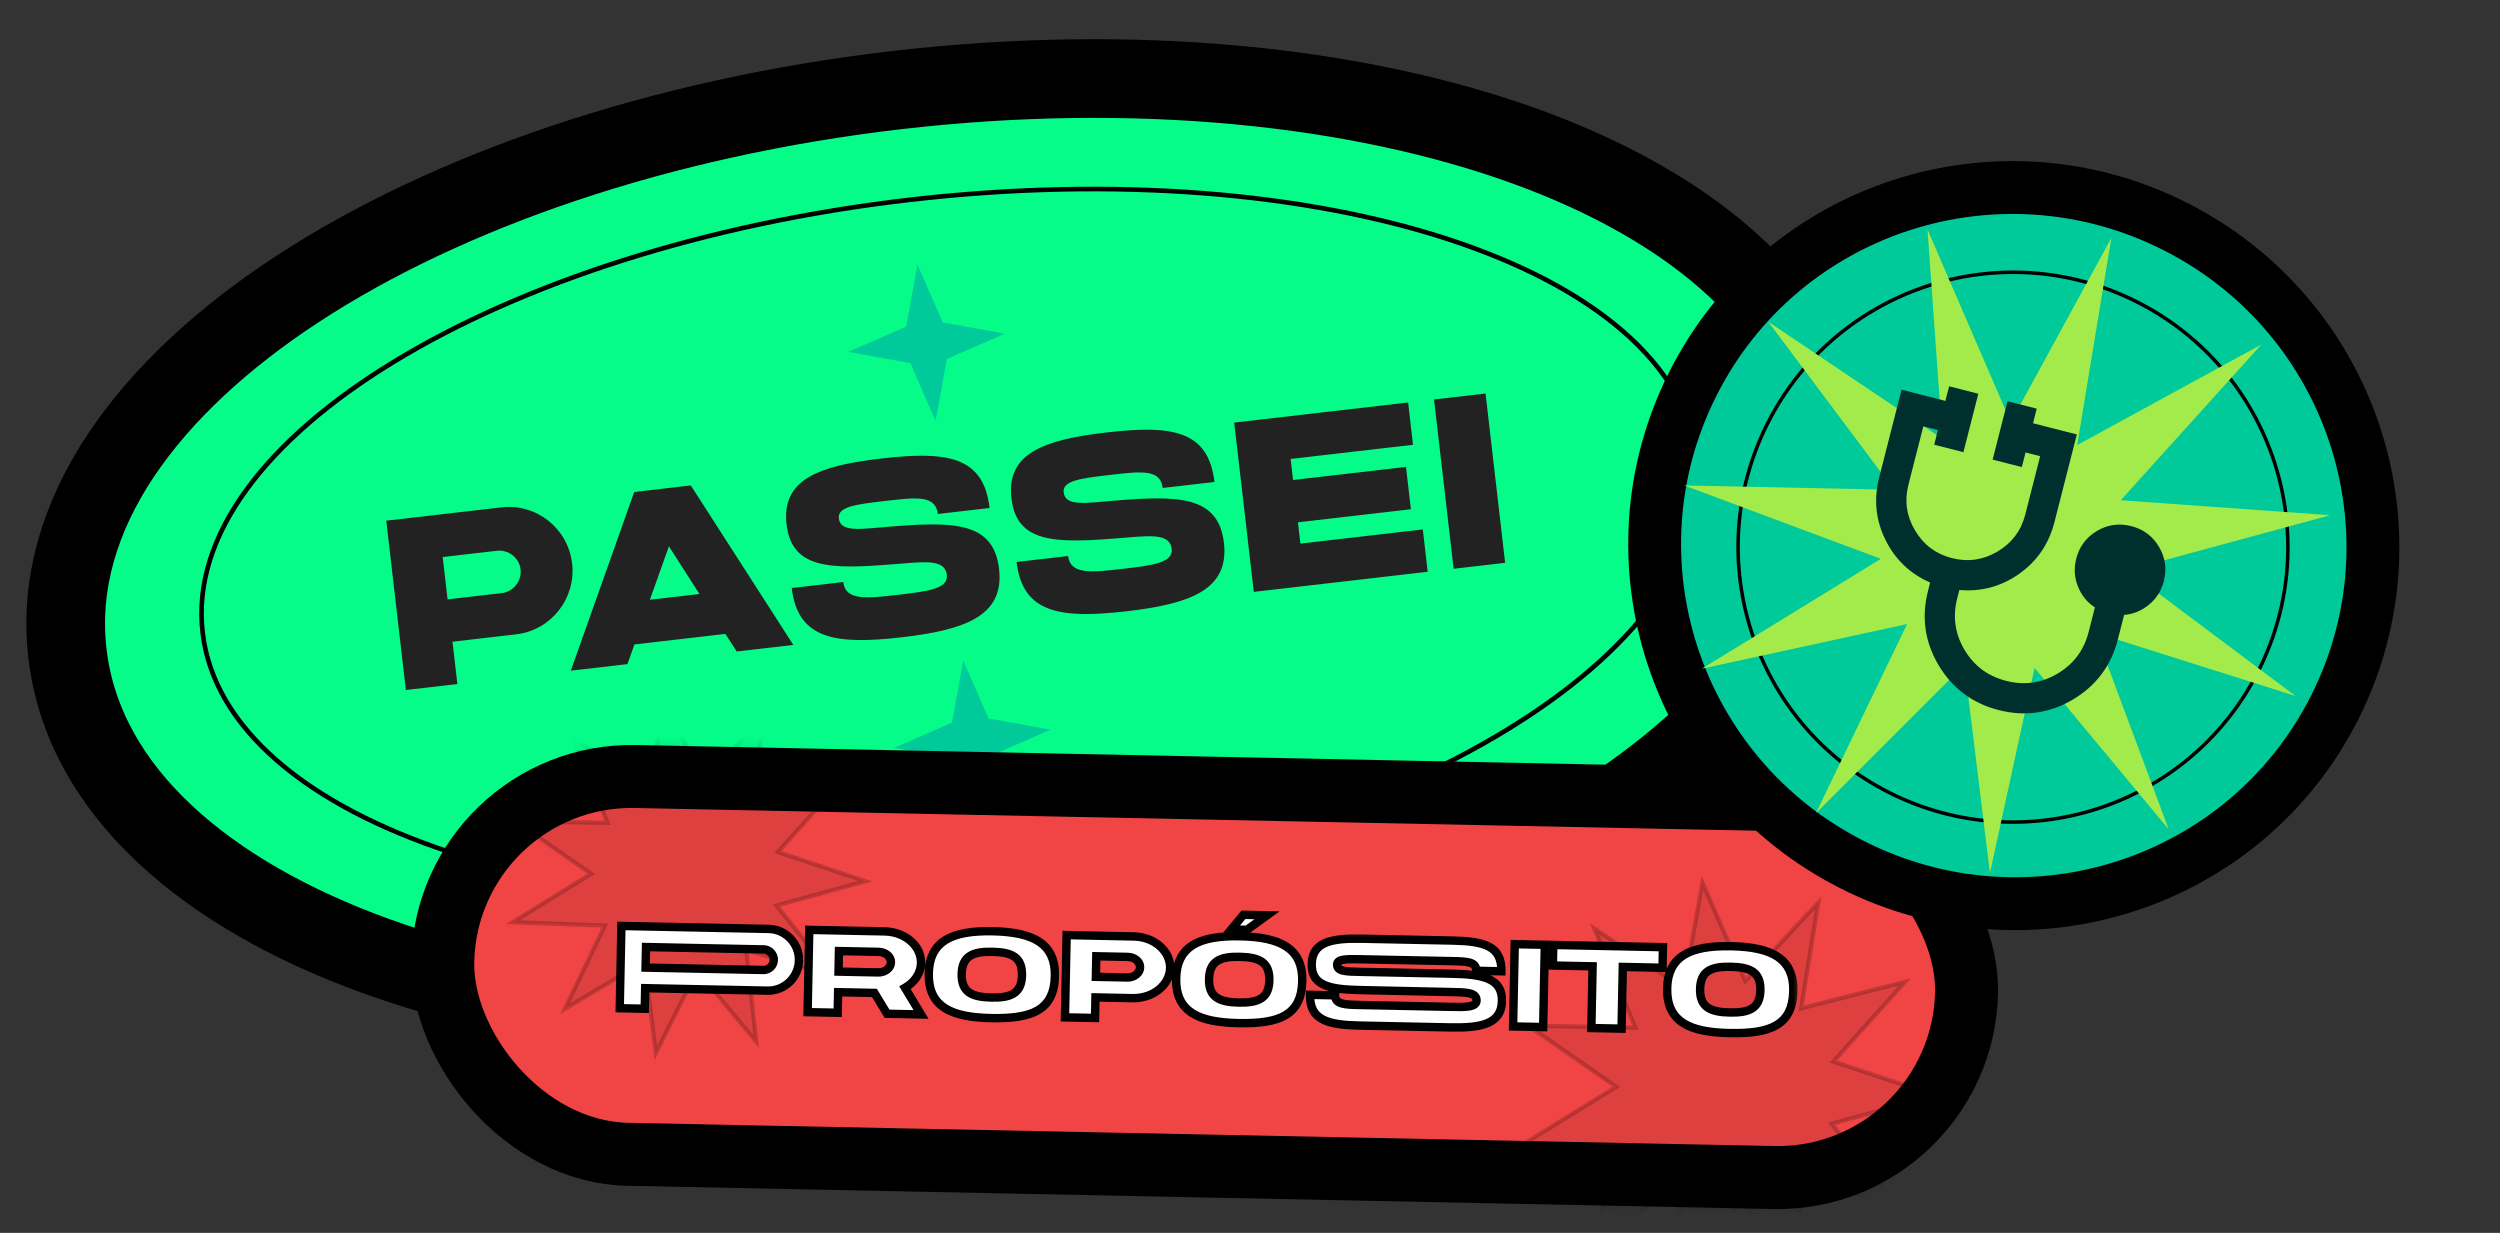
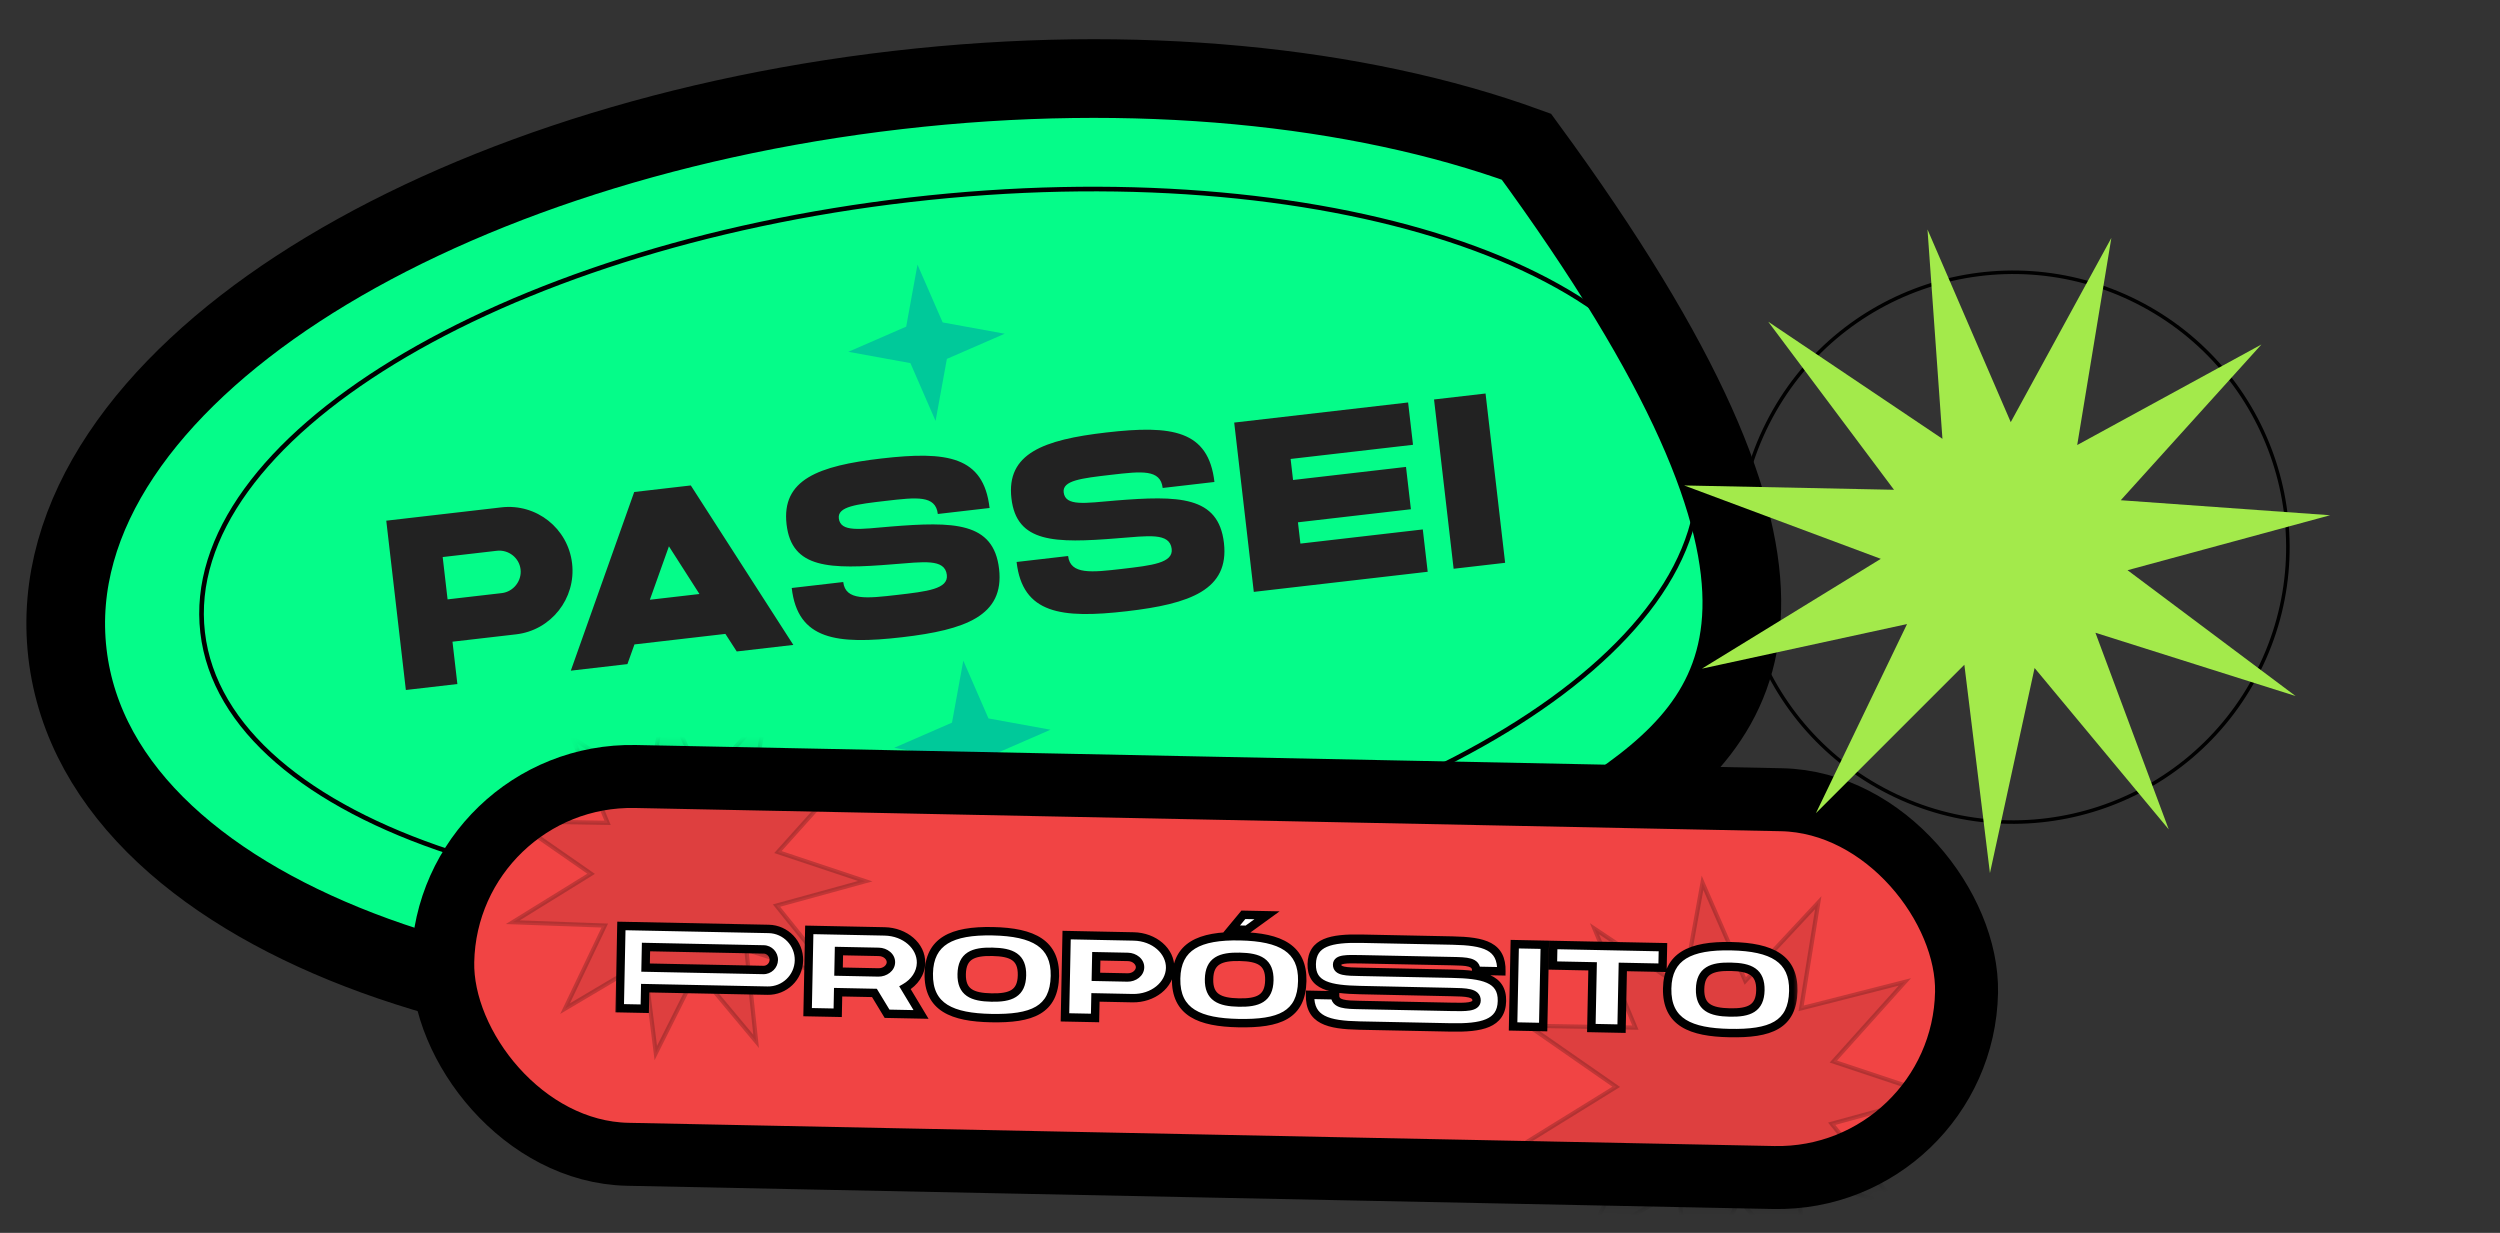
<svg xmlns="http://www.w3.org/2000/svg" width="219" height="108" viewBox="0 0 219 108" fill="none">
  <rect x="0" y="0" width="219" height="108" fill="#333333" stroke="none" />
-   <path d="M78.603 7.888C99.438 5.478 118.958 7.491 133.715 12.852C148.255 18.134 159.233 27.128 160.645 39.333C162.057 51.538 153.423 62.8 140.473 71.263C127.33 79.852 108.785 86.269 87.95 88.68C67.114 91.09 47.594 89.077 32.837 83.716C18.297 78.434 7.32 69.44 5.908 57.235C4.496 45.03 13.129 33.768 26.079 25.305C39.222 16.716 57.767 10.299 78.603 7.888Z" fill="#05FC89" stroke="black" stroke-width="6.892" />
+   <path d="M78.603 7.888C99.438 5.478 118.958 7.491 133.715 12.852C162.057 51.538 153.423 62.8 140.473 71.263C127.33 79.852 108.785 86.269 87.95 88.68C67.114 91.09 47.594 89.077 32.837 83.716C18.297 78.434 7.32 69.44 5.908 57.235C4.496 45.03 13.129 33.768 26.079 25.305C39.222 16.716 57.767 10.299 78.603 7.888Z" fill="#05FC89" stroke="black" stroke-width="6.892" />
  <path d="M79.715 17.5C97.761 15.413 114.501 16.897 126.977 20.993C139.435 25.083 147.72 31.808 148.698 40.252C149.675 48.697 143.144 57.137 131.948 63.964C120.737 70.8 104.779 76.067 86.732 78.154C68.685 80.242 51.947 78.759 39.471 74.663C27.012 70.572 18.727 63.847 17.75 55.402C16.773 46.958 23.304 38.519 34.499 31.692C45.711 24.856 61.668 19.588 79.715 17.5Z" stroke="black" stroke-width="0.406" />
  <path d="M80.372 23.18L82.577 28.244L88.011 29.234L82.947 31.439L81.956 36.873L79.751 31.809L74.317 30.818L79.382 28.613L80.372 23.18Z" fill="#00C99A" />
  <path d="M84.385 57.87L86.59 62.934L92.024 63.924L86.96 66.129L85.97 71.563L83.765 66.499L78.331 65.508L83.395 63.303L84.385 57.87Z" fill="#00C99A" />
  <path d="M43.922 44.445C46.994 44.09 49.76 46.282 50.115 49.354C50.471 52.426 48.281 55.213 45.209 55.568L39.637 56.213L40.066 59.921L35.553 60.443L33.837 45.612L43.922 44.445ZM43.953 51.956C44.971 51.839 45.72 50.893 45.602 49.876C45.485 48.859 44.542 48.131 43.525 48.248L38.779 48.797L39.208 52.505L43.953 51.956ZM64.538 57.068L63.544 55.53L55.578 56.452L54.961 58.176L50.003 58.75L55.557 43.099L60.515 42.525L69.496 56.495L64.538 57.068ZM61.272 52.035L58.598 47.857L56.928 52.538L61.272 52.035ZM77.987 46.129C83.539 45.68 87.041 45.705 87.519 49.836C87.995 53.946 84.552 55.182 79.022 55.822C73.259 56.489 69.88 56.042 69.355 51.508L73.868 50.986C74.059 52.639 75.945 52.42 78.593 52.114C81.221 51.81 83.085 51.594 82.943 50.365C82.774 48.904 80.858 49.233 78.24 49.428L78.218 49.431C72.666 49.88 69.355 49.833 68.903 45.935C68.45 42.015 71.681 40.804 77.211 40.164C82.974 39.498 86.163 39.966 86.687 44.5L82.153 45.025C81.962 43.372 80.309 43.563 77.64 43.872C75.034 44.174 73.36 44.367 73.48 45.405C73.625 46.656 75.35 46.349 77.966 46.132L77.987 46.129ZM97.684 43.85C103.236 43.401 106.739 43.426 107.217 47.557C107.692 51.667 104.25 52.903 98.72 53.543C92.957 54.21 89.577 53.763 89.053 49.229L93.566 48.707C93.757 50.36 95.642 50.142 98.291 49.835C100.918 49.531 102.782 49.315 102.64 48.087C102.471 46.625 100.555 46.954 97.937 47.149L97.916 47.152C92.364 47.601 89.052 47.554 88.601 43.656C88.148 39.736 91.378 38.525 96.908 37.886C102.671 37.219 105.86 37.687 106.385 42.221L101.851 42.746C101.659 41.093 100.007 41.284 97.337 41.593C94.731 41.895 93.057 42.088 93.177 43.127C93.322 44.377 95.047 44.07 97.663 43.853L97.684 43.85ZM113.916 47.619L124.637 46.379L125.066 50.087L109.832 51.849L108.116 37.018L123.35 35.256L123.779 38.964L113.058 40.204L113.271 42.047L123.166 40.902L123.595 44.61L113.7 45.755L113.916 47.619ZM131.849 49.302L127.337 49.824L125.621 34.993L130.134 34.471L131.849 49.302Z" fill="#222222" />
  <rect x="39.12" y="67.686" width="133.512" height="33.102" rx="16.551" transform="rotate(1.161 39.12 67.686)" fill="#F14444" stroke="black" stroke-width="5.517" />
  <mask id="mask0_7289_7" style="mask-type:alpha" maskUnits="userSpaceOnUse" x="36" y="65" width="140" height="41">
    <rect x="39.12" y="67.686" width="133.512" height="33.102" rx="16.551" transform="rotate(1.161 39.12 67.686)" fill="#F14444" stroke="black" stroke-width="5.517" />
  </mask>
  <g mask="url(#mask0_7289_7)">
    <path opacity="0.2" d="M61.395 68.309L61.508 68.565L61.698 68.36L67.007 62.664L65.764 70.352L65.72 70.628L65.991 70.559L73.537 68.637L68.335 74.431L68.148 74.64L68.414 74.729L75.8 77.193L68.291 79.255L68.021 79.329L68.197 79.547L73.079 85.612L65.648 83.288L65.38 83.205L65.41 83.484L66.236 91.225L61.243 85.252L61.063 85.037L60.937 85.288L57.448 92.248L56.475 84.523L56.44 84.245L56.199 84.387L49.499 88.356L52.859 81.332L52.98 81.079L52.7 81.069L44.918 80.786L51.542 76.692L51.781 76.544L51.551 76.384L45.155 71.939L52.942 72.077L53.223 72.082L53.116 71.823L50.14 64.627L56.615 68.951L56.849 69.107L56.899 68.832L58.286 61.171L61.395 68.309Z" fill="black" fill-opacity="0.4" stroke="black" stroke-width="0.368" />
    <path opacity="0.2" d="M152.774 85.675L152.887 85.932L153.077 85.727L159.279 79.073L157.827 88.052L157.781 88.329L158.053 88.26L166.867 86.016L160.791 92.784L160.604 92.993L160.87 93.082L169.497 95.958L160.728 98.367L160.457 98.442L160.633 98.66L166.336 105.745L157.655 103.03L157.387 102.946L157.417 103.224L158.383 112.268L152.549 105.291L152.37 105.076L152.244 105.327L148.168 113.457L147.032 104.433L146.997 104.155L146.756 104.298L138.93 108.933L142.855 100.728L142.976 100.475L142.695 100.465L133.606 100.135L141.342 95.353L141.581 95.206L141.351 95.046L133.882 89.854L142.977 90.014L143.257 90.019L143.15 89.759L139.675 81.355L147.238 86.406L147.472 86.562L147.521 86.286L149.141 77.335L152.774 85.675Z" fill="black" fill-opacity="0.4" stroke="black" stroke-width="0.368" />
  </g>
  <mask id="path-10-outside-1_7289_7" maskUnits="userSpaceOnUse" x="53.581" y="78.309" width="104.202" height="13.105" fill="black">
    <rect fill="white" x="53.581" y="78.309" width="104.202" height="13.105" />
    <path d="M67.344 81.375C68.827 81.405 70.017 82.644 69.987 84.137C69.957 85.63 68.718 86.81 67.235 86.78L56.517 86.563L56.48 88.365L54.287 88.32L54.433 81.113L67.344 81.375ZM66.87 84.97C67.364 84.98 67.774 84.587 67.784 84.093C67.794 83.598 67.401 83.178 66.906 83.168L56.59 82.959L56.553 84.761L66.87 84.97ZM77.707 88.805L76.601 86.98L73.419 86.916L73.383 88.718L70.747 88.664L70.893 81.457L77.493 81.591C79.284 81.627 80.712 82.861 80.681 84.354C80.663 85.26 80.111 86.052 79.278 86.53L80.683 88.866L77.707 88.805ZM73.492 83.312L73.456 85.114L76.946 85.185C77.533 85.197 78.035 84.795 78.046 84.301C78.056 83.806 77.57 83.395 76.983 83.383L73.492 83.312ZM92.409 85.498C92.348 88.494 90.406 89.258 86.813 89.186C83.446 89.117 81.3 88.27 81.361 85.274C81.417 82.463 83.353 81.503 86.967 81.577C90.56 81.65 92.465 82.687 92.409 85.498ZM89.525 85.44C89.558 83.834 88.629 83.413 86.93 83.379C85.242 83.344 84.276 83.726 84.243 85.333C84.211 86.929 85.16 87.35 86.849 87.384C88.527 87.418 89.493 87.036 89.525 85.44ZM99.315 82.033C101.107 82.069 102.534 83.303 102.504 84.796C102.474 86.289 100.997 87.475 99.206 87.439L95.963 87.373L95.926 89.175L93.29 89.121L93.436 81.914L99.315 82.033ZM98.769 85.627C99.356 85.639 99.858 85.237 99.868 84.743C99.878 84.249 99.392 83.837 98.805 83.825L96.035 83.769L95.999 85.571L98.769 85.627ZM110.99 80.178L109.234 81.451L107.854 81.423L108.921 80.136L110.99 80.178ZM108.635 82.016C112.229 82.089 114.134 83.126 114.077 85.937C114.016 88.933 112.075 89.698 108.481 89.625C105.114 89.556 102.968 88.71 103.029 85.713C103.086 82.902 105.021 81.942 108.635 82.016ZM108.518 87.823C110.196 87.857 111.162 87.475 111.194 85.879C111.227 84.273 110.298 83.852 108.599 83.818C106.91 83.783 105.945 84.165 105.912 85.772C105.88 87.368 106.829 87.789 108.518 87.823ZM127.179 85.296C129.867 85.351 131.611 85.685 131.57 87.693C131.53 89.69 129.771 90.056 127.084 90.002L119.104 89.84C116.304 89.783 114.716 89.349 114.76 87.146L116.954 87.19C116.937 87.993 117.854 88.012 119.141 88.038L127.12 88.2C128.387 88.225 129.334 88.245 129.346 87.647C129.361 86.937 128.423 86.928 127.147 86.903L119.167 86.731C116.47 86.676 114.869 86.345 114.908 84.45C114.946 82.545 116.571 82.177 119.258 82.231L127.238 82.393C130.039 82.45 131.565 82.882 131.52 85.086L129.317 85.041C129.333 84.238 128.499 84.221 127.202 84.195L119.222 84.033C117.955 84.007 117.142 83.991 117.132 84.495C117.119 85.103 117.902 85.108 119.2 85.135L127.179 85.296ZM135.181 89.97L132.545 89.917L132.691 82.709L135.327 82.763L135.181 89.97ZM145.674 82.972L145.638 84.774L142.158 84.704L142.048 90.109L139.402 90.056L139.511 84.65L136.031 84.579L136.068 82.778L145.674 82.972ZM157.092 86.809C157.032 89.805 155.09 90.569 151.497 90.496C148.13 90.428 145.984 89.581 146.045 86.585C146.101 83.774 148.037 82.814 151.651 82.888C155.244 82.96 157.149 83.998 157.092 86.809ZM154.21 86.751C154.242 85.144 153.313 84.724 151.614 84.689C149.926 84.655 148.96 85.037 148.927 86.644C148.895 88.239 149.845 88.66 151.533 88.695C153.211 88.729 154.177 88.347 154.21 86.751Z" />
  </mask>
  <path d="M67.344 81.375C68.827 81.405 70.017 82.644 69.987 84.137C69.957 85.63 68.718 86.81 67.235 86.78L56.517 86.563L56.48 88.365L54.287 88.32L54.433 81.113L67.344 81.375ZM66.87 84.97C67.364 84.98 67.774 84.587 67.784 84.093C67.794 83.598 67.401 83.178 66.906 83.168L56.59 82.959L56.553 84.761L66.87 84.97ZM77.707 88.805L76.601 86.98L73.419 86.916L73.383 88.718L70.747 88.664L70.893 81.457L77.493 81.591C79.284 81.627 80.712 82.861 80.681 84.354C80.663 85.26 80.111 86.052 79.278 86.53L80.683 88.866L77.707 88.805ZM73.492 83.312L73.456 85.114L76.946 85.185C77.533 85.197 78.035 84.795 78.046 84.301C78.056 83.806 77.57 83.395 76.983 83.383L73.492 83.312ZM92.409 85.498C92.348 88.494 90.406 89.258 86.813 89.186C83.446 89.117 81.3 88.27 81.361 85.274C81.417 82.463 83.353 81.503 86.967 81.577C90.56 81.65 92.465 82.687 92.409 85.498ZM89.525 85.44C89.558 83.834 88.629 83.413 86.93 83.379C85.242 83.344 84.276 83.726 84.243 85.333C84.211 86.929 85.16 87.35 86.849 87.384C88.527 87.418 89.493 87.036 89.525 85.44ZM99.315 82.033C101.107 82.069 102.534 83.303 102.504 84.796C102.474 86.289 100.997 87.475 99.206 87.439L95.963 87.373L95.926 89.175L93.29 89.121L93.436 81.914L99.315 82.033ZM98.769 85.627C99.356 85.639 99.858 85.237 99.868 84.743C99.878 84.249 99.392 83.837 98.805 83.825L96.035 83.769L95.999 85.571L98.769 85.627ZM110.99 80.178L109.234 81.451L107.854 81.423L108.921 80.136L110.99 80.178ZM108.635 82.016C112.229 82.089 114.134 83.126 114.077 85.937C114.016 88.933 112.075 89.698 108.481 89.625C105.114 89.556 102.968 88.71 103.029 85.713C103.086 82.902 105.021 81.942 108.635 82.016ZM108.518 87.823C110.196 87.857 111.162 87.475 111.194 85.879C111.227 84.273 110.298 83.852 108.599 83.818C106.91 83.783 105.945 84.165 105.912 85.772C105.88 87.368 106.829 87.789 108.518 87.823ZM127.179 85.296C129.867 85.351 131.611 85.685 131.57 87.693C131.53 89.69 129.771 90.056 127.084 90.002L119.104 89.84C116.304 89.783 114.716 89.349 114.76 87.146L116.954 87.19C116.937 87.993 117.854 88.012 119.141 88.038L127.12 88.2C128.387 88.225 129.334 88.245 129.346 87.647C129.361 86.937 128.423 86.928 127.147 86.903L119.167 86.731C116.47 86.676 114.869 86.345 114.908 84.45C114.946 82.545 116.571 82.177 119.258 82.231L127.238 82.393C130.039 82.45 131.565 82.882 131.52 85.086L129.317 85.041C129.333 84.238 128.499 84.221 127.202 84.195L119.222 84.033C117.955 84.007 117.142 83.991 117.132 84.495C117.119 85.103 117.902 85.108 119.2 85.135L127.179 85.296ZM135.181 89.97L132.545 89.917L132.691 82.709L135.327 82.763L135.181 89.97ZM145.674 82.972L145.638 84.774L142.158 84.704L142.048 90.109L139.402 90.056L139.511 84.65L136.031 84.579L136.068 82.778L145.674 82.972ZM157.092 86.809C157.032 89.805 155.09 90.569 151.497 90.496C148.13 90.428 145.984 89.581 146.045 86.585C146.101 83.774 148.037 82.814 151.651 82.888C155.244 82.96 157.149 83.998 157.092 86.809ZM154.21 86.751C154.242 85.144 153.313 84.724 151.614 84.689C149.926 84.655 148.96 85.037 148.927 86.644C148.895 88.239 149.845 88.66 151.533 88.695C153.211 88.729 154.177 88.347 154.21 86.751Z" fill="white" />
  <path d="M56.517 86.563L56.524 86.195L56.156 86.188L56.149 86.556L56.517 86.563ZM56.48 88.365L56.472 88.733L56.84 88.74L56.848 88.372L56.48 88.365ZM54.287 88.32L53.919 88.313L53.912 88.681L54.279 88.688L54.287 88.32ZM54.433 81.113L54.44 80.745L54.073 80.738L54.065 81.106L54.433 81.113ZM56.59 82.959L56.597 82.592L56.229 82.584L56.222 82.952L56.59 82.959ZM56.553 84.761L56.185 84.754L56.178 85.121L56.545 85.129L56.553 84.761ZM67.344 81.375L67.337 81.742C68.616 81.768 69.646 82.839 69.62 84.13L69.987 84.137L70.355 84.145C70.389 82.45 69.039 81.041 67.352 81.007L67.344 81.375ZM69.987 84.137L69.62 84.13C69.593 85.419 68.523 86.439 67.242 86.413L67.235 86.78L67.228 87.148C68.912 87.182 70.321 85.842 70.355 84.145L69.987 84.137ZM67.235 86.78L67.242 86.413L56.524 86.195L56.517 86.563L56.509 86.931L67.228 87.148L67.235 86.78ZM56.517 86.563L56.149 86.556L56.112 88.358L56.48 88.365L56.848 88.372L56.884 86.57L56.517 86.563ZM56.48 88.365L56.487 87.997L54.294 87.953L54.287 88.32L54.279 88.688L56.472 88.733L56.48 88.365ZM54.287 88.32L54.655 88.328L54.801 81.121L54.433 81.113L54.065 81.106L53.919 88.313L54.287 88.32ZM54.433 81.113L54.425 81.481L67.337 81.742L67.344 81.375L67.352 81.007L54.44 80.745L54.433 81.113ZM66.87 84.97L66.862 85.338C67.56 85.352 68.138 84.797 68.152 84.1L67.784 84.093L67.416 84.085C67.41 84.376 67.168 84.609 66.877 84.603L66.87 84.97ZM67.784 84.093L68.152 84.1C68.166 83.408 67.617 82.815 66.914 82.801L66.906 83.168L66.899 83.536C67.185 83.542 67.422 83.789 67.416 84.085L67.784 84.093ZM66.906 83.168L66.914 82.801L56.597 82.592L56.59 82.959L56.582 83.327L66.899 83.536L66.906 83.168ZM56.59 82.959L56.222 82.952L56.185 84.754L56.553 84.761L56.921 84.769L56.957 82.967L56.59 82.959ZM56.553 84.761L56.545 85.129L66.862 85.338L66.87 84.97L66.877 84.603L56.56 84.394L56.553 84.761ZM77.707 88.805L77.392 88.996L77.497 89.169L77.7 89.173L77.707 88.805ZM76.601 86.98L76.915 86.79L76.81 86.617L76.608 86.613L76.601 86.98ZM73.419 86.916L73.427 86.548L73.059 86.541L73.051 86.909L73.419 86.916ZM73.383 88.718L73.375 89.085L73.743 89.093L73.75 88.725L73.383 88.718ZM70.747 88.664L70.379 88.657L70.371 89.025L70.739 89.032L70.747 88.664ZM70.893 81.457L70.9 81.089L70.532 81.082L70.525 81.45L70.893 81.457ZM79.278 86.53L79.095 86.211L78.769 86.397L78.963 86.719L79.278 86.53ZM80.683 88.866L80.675 89.233L81.341 89.247L80.998 88.676L80.683 88.866ZM73.492 83.312L73.5 82.945L73.132 82.937L73.124 83.305L73.492 83.312ZM73.456 85.114L73.088 85.107L73.08 85.474L73.448 85.482L73.456 85.114ZM77.707 88.805L78.022 88.615L76.915 86.79L76.601 86.98L76.286 87.171L77.392 88.996L77.707 88.805ZM76.601 86.98L76.608 86.613L73.427 86.548L73.419 86.916L73.412 87.284L76.593 87.348L76.601 86.98ZM73.419 86.916L73.051 86.909L73.015 88.71L73.383 88.718L73.75 88.725L73.787 86.923L73.419 86.916ZM73.383 88.718L73.39 88.35L70.754 88.297L70.747 88.664L70.739 89.032L73.375 89.085L73.383 88.718ZM70.747 88.664L71.114 88.672L71.26 81.464L70.893 81.457L70.525 81.45L70.379 88.657L70.747 88.664ZM70.893 81.457L70.885 81.825L77.485 81.958L77.493 81.591L77.5 81.223L70.9 81.089L70.893 81.457ZM77.493 81.591L77.485 81.958C79.14 81.992 80.339 83.117 80.314 84.347L80.681 84.354L81.049 84.362C81.085 82.605 79.428 81.262 77.5 81.223L77.493 81.591ZM80.681 84.354L80.314 84.347C80.299 85.098 79.84 85.784 79.095 86.211L79.278 86.53L79.46 86.849C80.382 86.321 81.028 85.422 81.049 84.362L80.681 84.354ZM79.278 86.53L78.963 86.719L80.368 89.055L80.683 88.866L80.998 88.676L79.593 86.34L79.278 86.53ZM80.683 88.866L80.69 88.498L77.715 88.438L77.707 88.805L77.7 89.173L80.675 89.233L80.683 88.866ZM73.492 83.312L73.124 83.305L73.088 85.107L73.456 85.114L73.823 85.121L73.86 83.32L73.492 83.312ZM73.456 85.114L73.448 85.482L76.939 85.552L76.946 85.185L76.954 84.817L73.463 84.746L73.456 85.114ZM76.946 85.185L76.939 85.552C77.664 85.567 78.398 85.064 78.413 84.308L78.046 84.301L77.678 84.293C77.673 84.526 77.401 84.826 76.954 84.817L76.946 85.185ZM78.046 84.301L78.413 84.308C78.429 83.547 77.71 83.03 76.99 83.015L76.983 83.383L76.975 83.751C77.429 83.76 77.682 84.066 77.678 84.293L78.046 84.301ZM76.983 83.383L76.99 83.015L73.5 82.945L73.492 83.312L73.485 83.68L76.975 83.751L76.983 83.383ZM92.409 85.498L92.041 85.491C92.012 86.899 91.552 87.702 90.748 88.176C89.901 88.676 88.609 88.854 86.82 88.818L86.813 89.186L86.805 89.553C88.61 89.59 90.085 89.422 91.122 88.809C92.203 88.171 92.744 87.093 92.776 85.506L92.409 85.498ZM86.813 89.186L86.82 88.818C85.149 88.784 83.857 88.555 82.996 88.016C82.175 87.502 81.7 86.674 81.728 85.282L81.361 85.274L80.993 85.267C80.96 86.87 81.528 87.964 82.606 88.64C83.645 89.29 85.109 89.519 86.805 89.553L86.813 89.186ZM81.361 85.274L81.728 85.282C81.755 83.973 82.209 83.16 83.023 82.657C83.873 82.132 85.171 81.908 86.959 81.944L86.967 81.577L86.974 81.209C85.149 81.172 83.672 81.391 82.636 82.031C81.565 82.692 81.023 83.765 80.993 85.267L81.361 85.274ZM86.967 81.577L86.959 81.944C88.737 81.98 90.023 82.257 90.851 82.815C91.644 83.351 92.067 84.182 92.041 85.491L92.409 85.498L92.776 85.506C92.807 84.003 92.305 82.91 91.262 82.206C90.253 81.525 88.79 81.246 86.974 81.209L86.967 81.577ZM89.525 85.44L89.893 85.447C89.911 84.569 89.663 83.923 89.089 83.519C88.552 83.141 87.796 83.028 86.938 83.011L86.93 83.379L86.923 83.746C87.763 83.763 88.322 83.878 88.665 84.12C88.973 84.337 89.172 84.704 89.158 85.432L89.525 85.44ZM86.93 83.379L86.938 83.011C86.084 82.993 85.323 83.075 84.768 83.431C84.175 83.81 83.894 84.444 83.876 85.325L84.243 85.333L84.611 85.34C84.626 84.615 84.844 84.255 85.164 84.05C85.522 83.821 86.088 83.729 86.923 83.746L86.93 83.379ZM84.243 85.333L83.876 85.325C83.858 86.202 84.114 86.845 84.691 87.246C85.231 87.621 85.988 87.734 86.842 87.751L86.849 87.384L86.857 87.016C86.022 86.999 85.459 86.884 85.111 86.642C84.799 86.425 84.597 86.059 84.611 85.34L84.243 85.333ZM86.849 87.384L86.842 87.751C87.691 87.769 88.449 87.687 89.002 87.333C89.594 86.955 89.876 86.324 89.893 85.447L89.525 85.44L89.158 85.432C89.143 86.151 88.926 86.509 88.607 86.713C88.25 86.941 87.686 87.033 86.857 87.016L86.849 87.384ZM95.963 87.373L95.97 87.005L95.602 86.998L95.595 87.365L95.963 87.373ZM95.926 89.175L95.918 89.542L96.286 89.55L96.294 89.182L95.926 89.175ZM93.29 89.121L92.922 89.114L92.915 89.481L93.283 89.489L93.29 89.121ZM93.436 81.914L93.444 81.546L93.076 81.539L93.068 81.906L93.436 81.914ZM96.035 83.769L96.043 83.401L95.675 83.394L95.668 83.762L96.035 83.769ZM95.999 85.571L95.631 85.563L95.624 85.931L95.992 85.939L95.999 85.571ZM99.315 82.033L99.308 82.401C100.963 82.434 102.161 83.56 102.136 84.789L102.504 84.796L102.872 84.804C102.907 83.047 101.251 81.704 99.323 81.665L99.315 82.033ZM102.504 84.796L102.136 84.789C102.111 86.02 100.866 87.104 99.213 87.071L99.206 87.439L99.198 87.806C101.128 87.845 102.836 86.559 102.872 84.804L102.504 84.796ZM99.206 87.439L99.213 87.071L95.97 87.005L95.963 87.373L95.955 87.74L99.198 87.806L99.206 87.439ZM95.963 87.373L95.595 87.365L95.558 89.167L95.926 89.175L96.294 89.182L96.33 87.38L95.963 87.373ZM95.926 89.175L95.933 88.807L93.298 88.754L93.29 89.121L93.283 89.489L95.918 89.542L95.926 89.175ZM93.29 89.121L93.658 89.129L93.804 81.921L93.436 81.914L93.068 81.906L92.922 89.114L93.29 89.121ZM93.436 81.914L93.429 82.281L99.308 82.401L99.315 82.033L99.323 81.665L93.444 81.546L93.436 81.914ZM98.769 85.627L98.761 85.995C99.487 86.01 100.221 85.506 100.236 84.75L99.868 84.743L99.501 84.735C99.496 84.968 99.224 85.268 98.776 85.259L98.769 85.627ZM99.868 84.743L100.236 84.75C100.251 83.989 99.533 83.472 98.813 83.457L98.805 83.825L98.798 84.193C99.252 84.202 99.505 84.508 99.501 84.735L99.868 84.743ZM98.805 83.825L98.813 83.457L96.043 83.401L96.035 83.769L96.028 84.137L98.798 84.193L98.805 83.825ZM96.035 83.769L95.668 83.762L95.631 85.563L95.999 85.571L96.367 85.578L96.403 83.776L96.035 83.769ZM95.999 85.571L95.992 85.939L98.761 85.995L98.769 85.627L98.776 85.259L96.007 85.203L95.999 85.571ZM110.99 80.178L111.206 80.476L112.094 79.833L110.998 79.811L110.99 80.178ZM109.234 81.451L109.227 81.819L109.35 81.821L109.45 81.749L109.234 81.451ZM107.854 81.423L107.571 81.188L107.085 81.775L107.847 81.791L107.854 81.423ZM108.921 80.136L108.928 79.769L108.751 79.765L108.638 79.902L108.921 80.136ZM110.99 80.178L110.774 79.881L109.018 81.153L109.234 81.451L109.45 81.749L111.206 80.476L110.99 80.178ZM109.234 81.451L109.241 81.083L107.862 81.055L107.854 81.423L107.847 81.791L109.227 81.819L109.234 81.451ZM107.854 81.423L108.137 81.658L109.204 80.371L108.921 80.136L108.638 79.902L107.571 81.188L107.854 81.423ZM108.921 80.136L108.913 80.504L110.983 80.546L110.99 80.178L110.998 79.811L108.928 79.769L108.921 80.136ZM108.635 82.016L108.628 82.383C110.406 82.419 111.692 82.696 112.519 83.255C113.313 83.79 113.736 84.621 113.709 85.93L114.077 85.937L114.445 85.945C114.475 84.442 113.974 83.349 112.931 82.645C111.922 81.964 110.458 81.685 108.643 81.648L108.635 82.016ZM114.077 85.937L113.709 85.93C113.681 87.338 113.22 88.141 112.417 88.615C111.57 89.115 110.277 89.293 108.489 89.257L108.481 89.625L108.474 89.993C110.278 90.029 111.754 89.861 112.791 89.249C113.872 88.61 114.413 87.532 114.445 85.945L114.077 85.937ZM108.481 89.625L108.489 89.257C106.818 89.223 105.526 88.994 104.665 88.455C103.844 87.941 103.369 87.114 103.397 85.721L103.029 85.713L102.661 85.706C102.629 87.309 103.196 88.403 104.275 89.079C105.313 89.729 106.778 89.958 108.474 89.993L108.481 89.625ZM103.029 85.713L103.397 85.721C103.423 84.412 103.877 83.599 104.692 83.096C105.541 82.571 106.839 82.347 108.628 82.383L108.635 82.016L108.643 81.648C106.818 81.611 105.341 81.83 104.305 82.47C103.234 83.132 102.692 84.204 102.661 85.706L103.029 85.713ZM108.518 87.823L108.51 88.191C109.359 88.208 110.117 88.126 110.671 87.772C111.262 87.394 111.544 86.763 111.562 85.886L111.194 85.879L110.826 85.871C110.812 86.591 110.594 86.948 110.275 87.152C109.918 87.38 109.354 87.472 108.525 87.455L108.518 87.823ZM111.194 85.879L111.562 85.886C111.58 85.008 111.331 84.362 110.758 83.958C110.22 83.58 109.465 83.467 108.606 83.45L108.599 83.818L108.591 84.185C109.432 84.202 109.99 84.317 110.334 84.559C110.641 84.776 110.841 85.143 110.826 85.871L111.194 85.879ZM108.599 83.818L108.606 83.45C107.752 83.433 106.992 83.514 106.436 83.87C105.843 84.249 105.562 84.883 105.544 85.764L105.912 85.772L106.28 85.779C106.294 85.054 106.512 84.694 106.833 84.489C107.19 84.26 107.757 84.168 108.591 84.185L108.599 83.818ZM105.912 85.772L105.544 85.764C105.527 86.641 105.782 87.284 106.36 87.685C106.9 88.061 107.656 88.173 108.51 88.191L108.518 87.823L108.525 87.455C107.691 87.438 107.128 87.323 106.78 87.081C106.468 86.864 106.265 86.499 106.28 85.779L105.912 85.772ZM114.76 87.146L114.768 86.778L114.4 86.771L114.393 87.138L114.76 87.146ZM116.954 87.19L117.321 87.198L117.329 86.83L116.961 86.823L116.954 87.19ZM127.147 86.903L127.139 87.27L127.139 87.27L127.147 86.903ZM119.167 86.731L119.175 86.363L119.175 86.363L119.167 86.731ZM131.52 85.086L131.513 85.453L131.88 85.461L131.888 85.093L131.52 85.086ZM129.317 85.041L128.949 85.033L128.941 85.401L129.309 85.409L129.317 85.041ZM127.179 85.296L127.172 85.664C128.521 85.691 129.558 85.791 130.248 86.098C130.583 86.247 130.817 86.437 130.969 86.676C131.121 86.916 131.212 87.237 131.202 87.685L131.57 87.693L131.938 87.7C131.949 87.144 131.837 86.671 131.59 86.282C131.342 85.892 130.98 85.618 130.547 85.426C129.704 85.05 128.524 84.956 127.187 84.929L127.179 85.296ZM131.57 87.693L131.202 87.685C131.193 88.13 131.09 88.454 130.925 88.698C130.761 88.941 130.516 89.133 130.175 89.279C129.474 89.579 128.434 89.661 127.091 89.634L127.084 90.002L127.076 90.37C128.421 90.397 129.604 90.323 130.464 89.955C130.904 89.766 131.274 89.495 131.535 89.11C131.795 88.725 131.927 88.254 131.938 87.7L131.57 87.693ZM127.084 90.002L127.091 89.634L119.112 89.472L119.104 89.84L119.097 90.208L127.076 90.37L127.084 90.002ZM119.104 89.84L119.112 89.472C117.707 89.444 116.692 89.318 116.037 88.973C115.722 88.806 115.498 88.593 115.351 88.316C115.202 88.035 115.118 87.661 115.128 87.153L114.76 87.146L114.393 87.138C114.381 87.732 114.478 88.239 114.701 88.661C114.927 89.087 115.268 89.399 115.694 89.623C116.521 90.06 117.701 90.18 119.097 90.208L119.104 89.84ZM114.76 87.146L114.753 87.514L116.946 87.558L116.954 87.19L116.961 86.823L114.768 86.778L114.76 87.146ZM116.954 87.19L116.586 87.183C116.58 87.459 116.657 87.707 116.834 87.904C117.003 88.091 117.231 88.196 117.459 88.26C117.903 88.384 118.51 88.393 119.133 88.406L119.141 88.038L119.148 87.67C118.484 87.657 117.99 87.644 117.657 87.551C117.498 87.507 117.419 87.455 117.381 87.412C117.351 87.378 117.319 87.323 117.321 87.198L116.954 87.19ZM119.141 88.038L119.133 88.406L127.113 88.568L127.12 88.2L127.128 87.832L119.148 87.67L119.141 88.038ZM127.12 88.2L127.113 88.568C127.731 88.58 128.326 88.594 128.765 88.52C128.984 88.483 129.211 88.418 129.39 88.285C129.59 88.137 129.709 87.921 129.714 87.655L129.346 87.647L128.978 87.64C128.978 87.673 128.973 87.678 128.952 87.694C128.911 87.725 128.82 87.765 128.643 87.795C128.288 87.854 127.776 87.845 127.128 87.832L127.12 88.2ZM129.346 87.647L129.714 87.655C129.719 87.386 129.63 87.149 129.442 86.969C129.269 86.803 129.04 86.715 128.817 86.661C128.376 86.555 127.773 86.547 127.154 86.535L127.147 86.903L127.139 87.27C127.797 87.284 128.301 87.293 128.645 87.376C128.813 87.416 128.896 87.465 128.934 87.501C128.958 87.523 128.98 87.554 128.978 87.64L129.346 87.647ZM127.147 86.903L127.155 86.535L119.175 86.363L119.167 86.731L119.159 87.098L127.139 87.27L127.147 86.903ZM119.167 86.731L119.175 86.363C117.819 86.335 116.817 86.236 116.161 85.944C115.845 85.803 115.629 85.625 115.489 85.403C115.35 85.18 115.267 84.879 115.275 84.458L114.908 84.45L114.54 84.443C114.529 84.969 114.632 85.42 114.866 85.793C115.1 86.168 115.446 86.431 115.862 86.616C116.671 86.977 117.818 87.071 119.16 87.098L119.167 86.731ZM114.908 84.45L115.275 84.458C115.284 84.034 115.38 83.726 115.533 83.495C115.685 83.265 115.913 83.083 116.236 82.943C116.902 82.655 117.907 82.572 119.251 82.599L119.258 82.231L119.266 81.863C117.922 81.836 116.771 81.91 115.944 82.268C115.52 82.452 115.166 82.716 114.919 83.089C114.673 83.462 114.551 83.914 114.54 84.443L114.908 84.45ZM119.258 82.231L119.251 82.599L127.231 82.76L127.238 82.393L127.245 82.025L119.266 81.863L119.258 82.231ZM127.238 82.393L127.231 82.76C128.636 82.789 129.633 82.914 130.272 83.258C130.578 83.423 130.794 83.635 130.936 83.911C131.081 84.193 131.163 84.568 131.152 85.078L131.52 85.086L131.888 85.093C131.9 84.501 131.807 83.996 131.591 83.575C131.372 83.149 131.04 82.836 130.62 82.61C129.807 82.173 128.641 82.053 127.245 82.025L127.238 82.393ZM131.52 85.086L131.527 84.718L129.324 84.673L129.317 85.041L129.309 85.409L131.513 85.453L131.52 85.086ZM129.317 85.041L129.684 85.048C129.69 84.781 129.623 84.536 129.457 84.338C129.297 84.146 129.078 84.039 128.855 83.973C128.428 83.848 127.835 83.84 127.209 83.827L127.202 84.195L127.194 84.562C127.865 84.576 128.338 84.589 128.648 84.679C128.794 84.722 128.861 84.771 128.893 84.81C128.92 84.841 128.952 84.899 128.949 85.033L129.317 85.041ZM127.202 84.195L127.209 83.827L119.229 83.665L119.222 84.033L119.214 84.401L127.194 84.562L127.202 84.195ZM119.222 84.033L119.229 83.665C118.611 83.653 118.052 83.64 117.65 83.702C117.449 83.733 117.239 83.788 117.072 83.906C116.882 84.041 116.769 84.242 116.764 84.488L117.132 84.495L117.499 84.503C117.5 84.496 117.492 84.51 117.497 84.507C117.525 84.487 117.599 84.454 117.762 84.429C118.085 84.379 118.566 84.388 119.214 84.401L119.222 84.033ZM117.132 84.495L116.764 84.488C116.759 84.729 116.838 84.949 117.015 85.116C117.177 85.268 117.389 85.345 117.593 85.392C117.996 85.483 118.563 85.49 119.192 85.502L119.2 85.135L119.207 84.767C118.539 84.753 118.066 84.744 117.756 84.674C117.604 84.64 117.541 84.6 117.519 84.58C117.513 84.574 117.498 84.565 117.499 84.503L117.132 84.495ZM119.2 85.135L119.192 85.502L127.172 85.664L127.179 85.296L127.187 84.929L119.207 84.767L119.2 85.135ZM135.181 89.97L135.173 90.338L135.541 90.345L135.549 89.978L135.181 89.97ZM132.545 89.917L132.177 89.909L132.17 90.277L132.537 90.284L132.545 89.917ZM132.691 82.709L132.698 82.341L132.331 82.334L132.323 82.702L132.691 82.709ZM135.327 82.763L135.695 82.77L135.702 82.402L135.334 82.395L135.327 82.763ZM135.181 89.97L135.188 89.602L132.552 89.549L132.545 89.917L132.537 90.284L135.173 90.338L135.181 89.97ZM132.545 89.917L132.913 89.924L133.059 82.717L132.691 82.709L132.323 82.702L132.177 89.909L132.545 89.917ZM132.691 82.709L132.684 83.077L135.319 83.13L135.327 82.763L135.334 82.395L132.698 82.341L132.691 82.709ZM135.327 82.763L134.959 82.755L134.813 89.963L135.181 89.97L135.549 89.978L135.695 82.77L135.327 82.763ZM145.674 82.972L146.042 82.98L146.049 82.612L145.682 82.605L145.674 82.972ZM145.638 84.774L145.63 85.142L145.998 85.149L146.005 84.782L145.638 84.774ZM142.158 84.704L142.165 84.336L141.797 84.329L141.79 84.696L142.158 84.704ZM142.048 90.109L142.041 90.477L142.408 90.484L142.416 90.117L142.048 90.109ZM139.402 90.056L139.034 90.048L139.027 90.416L139.394 90.423L139.402 90.056ZM139.511 84.65L139.879 84.657L139.887 84.29L139.519 84.282L139.511 84.65ZM136.031 84.579L135.663 84.572L135.656 84.94L136.024 84.947L136.031 84.579ZM136.068 82.778L136.075 82.41L135.707 82.403L135.7 82.77L136.068 82.778ZM145.674 82.972L145.307 82.965L145.27 84.767L145.638 84.774L146.005 84.782L146.042 82.98L145.674 82.972ZM145.638 84.774L145.645 84.406L142.165 84.336L142.158 84.704L142.15 85.071L145.63 85.142L145.638 84.774ZM142.158 84.704L141.79 84.696L141.68 90.102L142.048 90.109L142.416 90.117L142.525 84.711L142.158 84.704ZM142.048 90.109L142.055 89.742L139.409 89.688L139.402 90.056L139.394 90.423L142.041 90.477L142.048 90.109ZM139.402 90.056L139.77 90.063L139.879 84.657L139.511 84.65L139.144 84.643L139.034 90.048L139.402 90.056ZM139.511 84.65L139.519 84.282L136.039 84.212L136.031 84.579L136.024 84.947L139.504 85.018L139.511 84.65ZM136.031 84.579L136.399 84.587L136.435 82.785L136.068 82.778L135.7 82.77L135.663 84.572L136.031 84.579ZM136.068 82.778L136.06 83.145L145.667 83.34L145.674 82.972L145.682 82.605L136.075 82.41L136.068 82.778ZM157.092 86.809L156.725 86.802C156.696 88.21 156.236 89.012 155.432 89.487C154.585 89.987 153.293 90.165 151.504 90.129L151.497 90.496L151.489 90.864C153.294 90.901 154.769 90.733 155.806 90.12C156.887 89.482 157.428 88.404 157.46 86.816L157.092 86.809ZM151.497 90.496L151.504 90.129C149.833 90.095 148.541 89.866 147.68 89.327C146.859 88.813 146.384 87.985 146.412 86.593L146.045 86.585L145.677 86.578C145.644 88.181 146.212 89.275 147.29 89.951C148.329 90.601 149.793 90.83 151.489 90.864L151.497 90.496ZM146.045 86.585L146.412 86.593C146.439 85.283 146.893 84.471 147.707 83.968C148.557 83.443 149.855 83.219 151.643 83.255L151.651 82.888L151.658 82.52C149.833 82.483 148.356 82.702 147.321 83.342C146.249 84.003 145.707 85.076 145.677 86.578L146.045 86.585ZM151.651 82.888L151.643 83.255C153.421 83.291 154.707 83.567 155.535 84.126C156.328 84.662 156.751 85.493 156.725 86.802L157.092 86.809L157.46 86.816C157.491 85.314 156.989 84.221 155.946 83.517C154.937 82.835 153.474 82.556 151.658 82.52L151.651 82.888ZM154.21 86.751L154.577 86.758C154.595 85.88 154.347 85.234 153.773 84.83C153.236 84.451 152.48 84.339 151.622 84.322L151.614 84.689L151.607 85.057C152.447 85.074 153.006 85.189 153.349 85.431C153.657 85.648 153.857 86.015 153.842 86.743L154.21 86.751ZM151.614 84.689L151.622 84.322C150.768 84.304 150.007 84.386 149.452 84.741C148.859 85.121 148.578 85.755 148.56 86.636L148.927 86.644L149.295 86.651C149.31 85.926 149.528 85.566 149.848 85.361C150.206 85.132 150.772 85.04 151.607 85.057L151.614 84.689ZM148.927 86.644L148.56 86.636C148.542 87.513 148.798 88.155 149.375 88.557C149.915 88.932 150.672 89.045 151.526 89.062L151.533 88.695L151.541 88.327C150.706 88.31 150.143 88.195 149.795 87.953C149.483 87.736 149.281 87.37 149.295 86.651L148.927 86.644ZM151.533 88.695L151.526 89.062C152.375 89.079 153.133 88.998 153.687 88.644C154.278 88.266 154.559 87.635 154.577 86.758L154.21 86.751L153.842 86.743C153.827 87.462 153.61 87.82 153.291 88.024C152.934 88.252 152.37 88.344 151.541 88.327L151.533 88.695Z" fill="black" mask="url(#path-10-outside-1_7289_7)" />
-   <path d="M190.534 19.83C206.045 27.665 212.317 46.537 204.51 61.992C196.703 77.446 177.792 83.595 162.281 75.76C146.771 67.925 140.498 49.054 148.304 33.6C156.111 18.145 175.024 11.995 190.534 19.83Z" fill="#00C99A" stroke="black" stroke-width="4.63" />
  <circle cx="176.338" cy="47.933" r="24.077" transform="rotate(26.8 176.338 47.933)" stroke="black" stroke-width="0.309" />
  <path d="M184.955 20.843L181.963 38.985L198.103 30.175L185.778 43.82L204.118 45.135L186.373 49.95L201.091 60.971L183.559 55.429L189.982 72.657L178.23 58.516L174.319 76.483L172.078 58.232L159.075 71.233L167.056 54.668L149.088 58.574L164.758 48.954L147.531 42.526L165.915 42.905L154.897 28.183L170.158 38.441L168.848 20.1L176.141 36.98L184.955 20.843Z" fill="#A3EA4B" />
  <mask id="mask1_7289_7" style="mask-type:alpha" maskUnits="userSpaceOnUse" x="157" y="29" width="39" height="40">
    <rect x="164.998" y="29.648" width="31.69" height="31.69" transform="rotate(14.319 164.998 29.648)" fill="#00302E" />
  </mask>
  <g mask="url(#mask1_7289_7)">
-     <path d="M175.086 62.203C172.783 61.615 171.028 60.304 169.821 58.27C168.614 56.236 168.305 54.067 168.893 51.764L169.08 51.029C167.323 50.262 166.017 49.014 165.164 47.286C164.31 45.558 164.129 43.734 164.618 41.815L166.578 34.139L170.416 35.119L170.742 33.839L173.301 34.492L171.995 39.61L169.436 38.957L169.763 37.678L168.483 37.351L167.177 42.468C166.818 43.876 167.011 45.208 167.758 46.466C168.504 47.724 169.581 48.533 170.988 48.892C172.396 49.251 173.728 49.058 174.986 48.312C176.244 47.565 177.053 46.488 177.412 45.081L178.718 39.963L177.439 39.637L177.113 40.916L174.554 40.263L175.86 35.146L178.419 35.799L178.092 37.078L181.93 38.058L179.971 45.734C179.481 47.653 178.448 49.167 176.87 50.274C175.293 51.382 173.549 51.851 171.639 51.682L171.451 52.417C171.043 54.017 171.256 55.519 172.09 56.924C172.923 58.329 174.14 59.236 175.739 59.644C177.338 60.052 178.841 59.84 180.246 59.006C181.651 58.172 182.558 56.956 182.966 55.356L183.513 53.213C182.832 52.767 182.336 52.152 182.025 51.369C181.714 50.585 181.664 49.778 181.877 48.946C182.149 47.88 182.753 47.069 183.69 46.513C184.627 45.957 185.628 45.815 186.694 46.087C187.761 46.36 188.572 46.964 189.127 47.901C189.683 48.838 189.825 49.839 189.553 50.905C189.341 51.737 188.91 52.422 188.262 52.961C187.613 53.499 186.883 53.801 186.072 53.867L185.525 56.009C184.937 58.312 183.626 60.067 181.592 61.274C179.557 62.481 177.389 62.791 175.086 62.203Z" fill="#00302E" />
-   </g>
+     </g>
</svg>